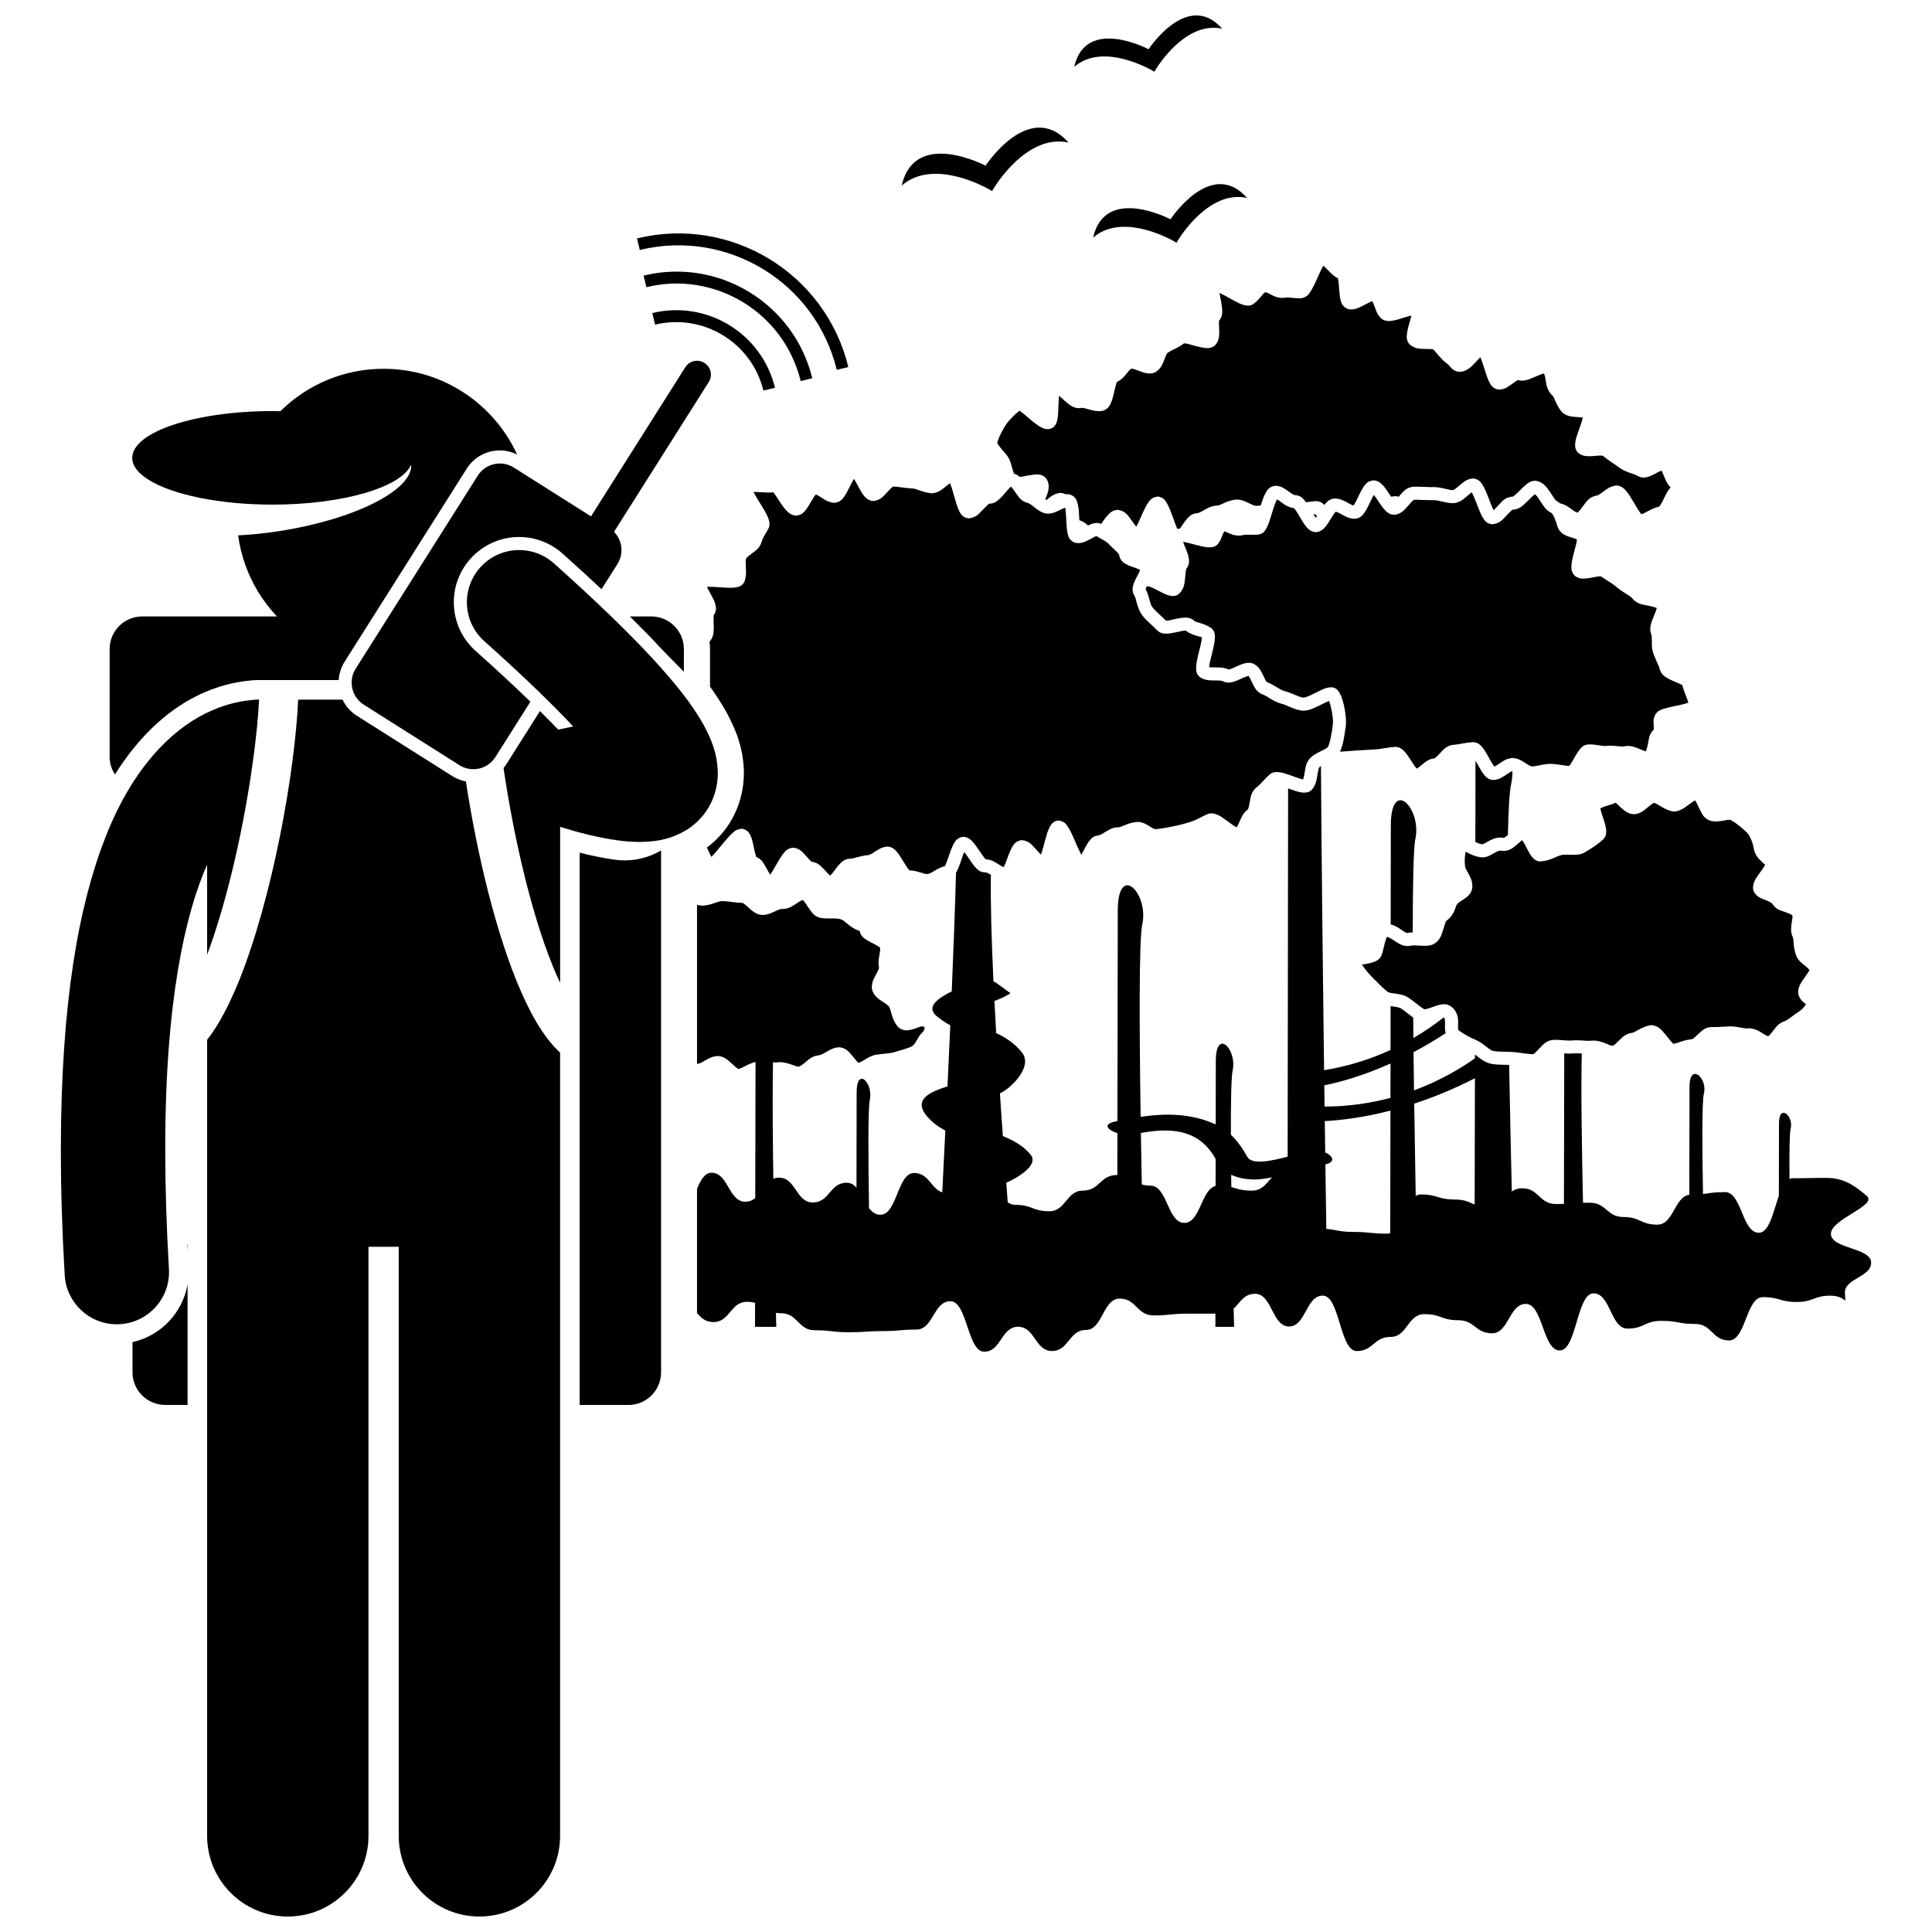
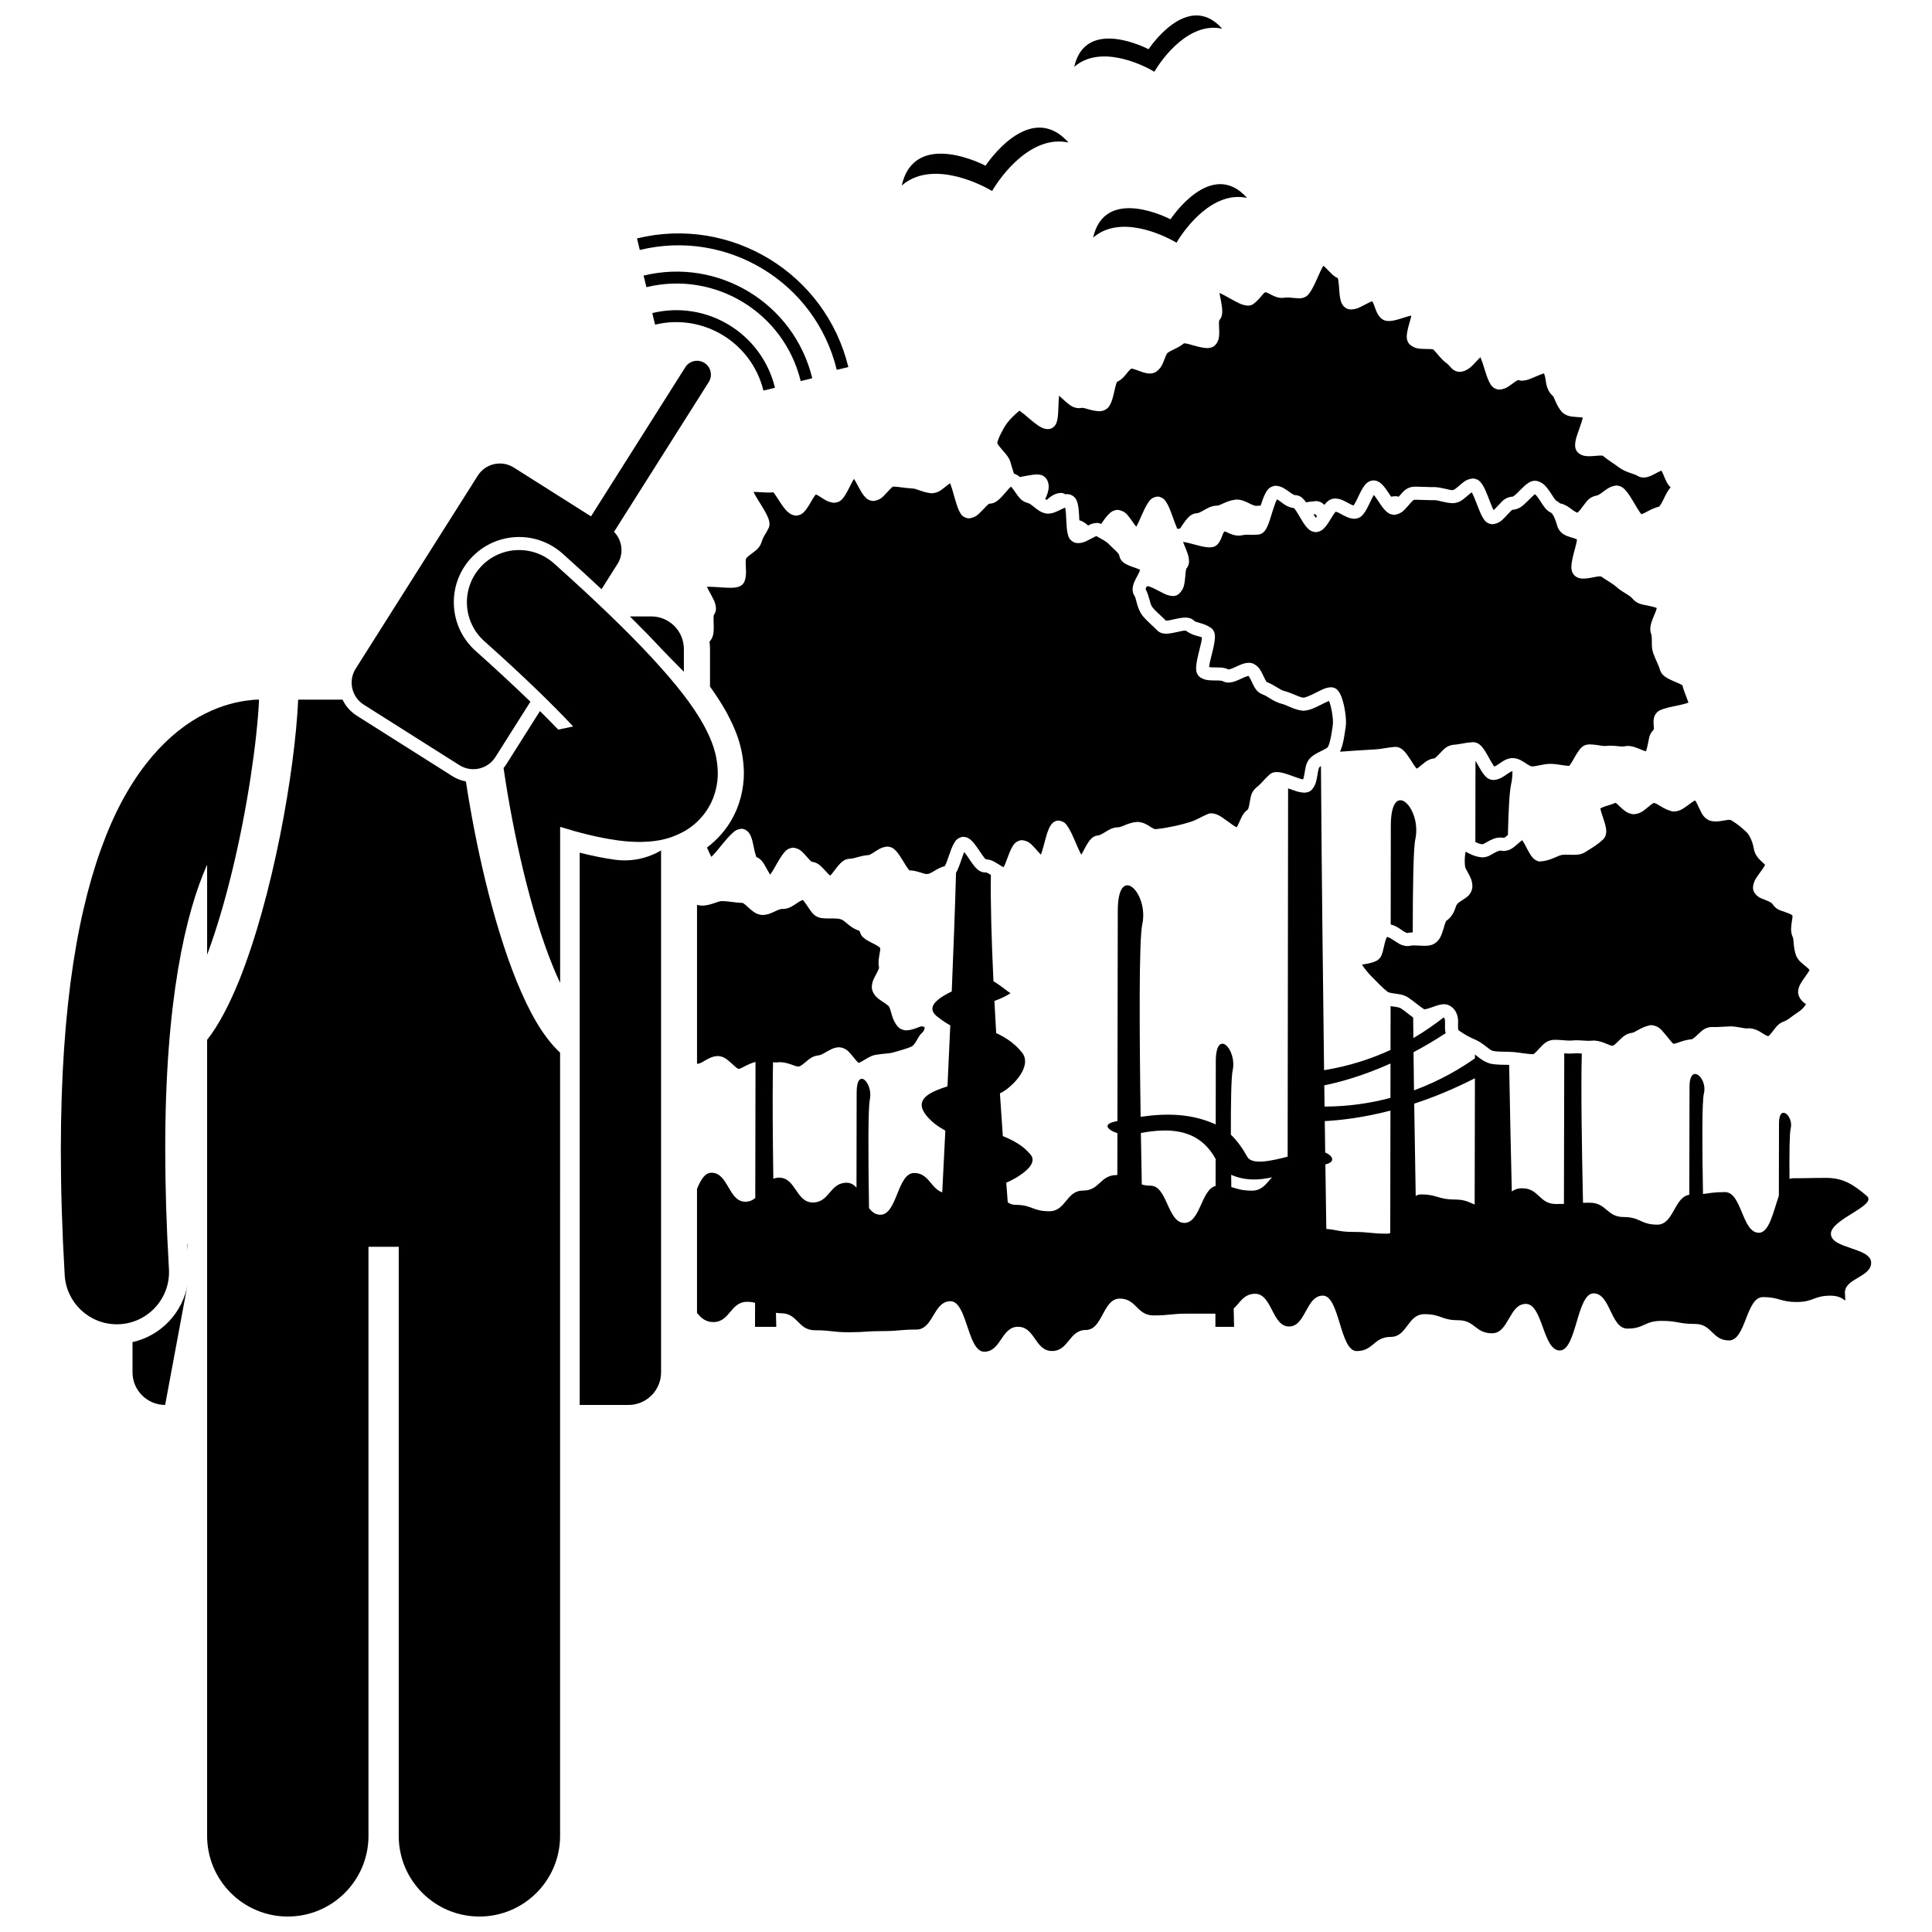
<svg xmlns="http://www.w3.org/2000/svg" width="800px" height="800px" version="1.1" viewBox="144 144 512 512">
  <defs>
    <clipPath id="b">
      <path d="m428 148.09h40v15.906h-40z" />
    </clipPath>
    <clipPath id="a">
      <path d="m198 329h95v322.9h-95z" />
    </clipPath>
  </defs>
  <path d="m492.57 280.27c-0.152 0.012-0.312 0.035-0.469 0.055 0.223 0.352 0.438 0.676 0.605 0.902 0.09-0.117 0.195-0.273 0.301-0.43-0.172-0.227-0.328-0.422-0.438-0.527z" />
  <path d="m410.8 256.25c-0.918 1.188-2.426 4.242-2.512 5.16 0.004 0.012 0.008 0.027 0.016 0.043 0.031 0.074 0.09 0.207 0.195 0.367 0.203 0.32 0.547 0.75 0.938 1.199 0.781 0.953 1.762 1.824 2.285 3.266 0.348 1.113 0.645 2.269 0.98 3.219 0.676 0.211 1.172 0.539 1.57 0.914 1.277-0.203 3.043-0.648 4.496-0.684 0.633 0.031 1.469 0.004 2.328 0.895 0.609 0.695 0.836 1.59 0.824 2.328-0.031 1.281-0.473 2.336-0.93 3.305 0.137 0.098 0.258 0.176 0.367 0.238 0.992-0.84 1.965-1.73 3.691-1.871 0.203-0.004 0.406 0.023 0.586 0.059 0.285 0.078 0.516 0.188 0.727 0.309 0.129-0.016 0.242-0.043 0.379-0.047 0.289 0 0.629 0.039 0.93 0.137 1.57 0.617 1.73 1.766 1.973 2.57 0.195 0.891 0.27 1.855 0.328 2.844 0.02 0.449 0.043 0.906 0.066 1.359 1.02 0.309 1.723 0.867 2.32 1.406 0.629-0.332 1.328-0.645 2.309-0.688 0.359-0.008 0.773 0.098 1.16 0.273 0.512-0.75 1.055-1.551 1.668-2.242 0.617-0.625 1.254-1.406 2.695-1.488 0.125 0 0.195 0.012 0.227 0.012v0.008c2.059 0.363 2.617 1.73 3.438 2.715 0.445 0.664 0.922 1.316 1.266 1.727 0.191-0.332 0.422-0.773 0.648-1.266 0.668-1.41 1.355-3.188 2.156-4.559 0.598-0.828 0.965-1.945 2.852-2.164 0.32-0.008 0.625 0.109 0.738 0.164 1.25 0.406 1.496 1.309 1.941 1.973 0.453 0.871 0.84 1.902 1.227 2.965 0.422 1.215 0.902 2.512 1.309 3.457 0.258-0.047 0.504-0.074 0.727-0.078 0.559-0.809 1.164-1.809 1.918-2.664 0.562-0.59 1.254-1.328 2.586-1.406 0.23 0.027 0.91-0.258 1.773-0.77 0.867-0.473 1.91-1.168 3.422-1.238 0.832 0.121 2.441-1.266 4.941-1.578 0.199-0.039 0.305-0.035 0.363-0.035h0.039c1.422 0.027 2.453 0.609 3.312 1.012 0.855 0.434 1.539 0.688 1.812 0.66h0.035c0.391-0.016 0.785-0.047 1.176-0.07 0.305-0.965 0.633-1.934 1.012-2.766 0.5-0.859 0.809-2.031 2.477-2.41l-0.004-0.02c0.004 0 0.195-0.059 0.445-0.055 1.719 0.066 2.691 0.984 3.566 1.562 0.844 0.656 1.551 0.965 1.59 0.918 0.008-0.004 0.164-0.004 0.324 0.02 1.195 0.148 1.75 0.844 2.238 1.379 0.129 0.156 0.242 0.332 0.363 0.5 0.754-0.117 1.543-0.234 2.383-0.297 0.117-0.023 0.199-0.02 0.25-0.016 0.035 0 0.059 0.004 0.062-0.004 1.074 0.047 1.691 0.535 2.18 1.008 0.047-0.059 0.086-0.121 0.133-0.18 0.535-0.613 1.188-1.387 2.445-1.496 0.039-0.004 0.129-0.016 0.273-0.016 1.504 0.035 2.519 0.707 3.387 1.16 0.625 0.363 1.168 0.605 1.48 0.695 0.176-0.227 0.426-0.648 0.68-1.148 0.559-1.086 1.129-2.484 1.863-3.637 0.5-0.684 1.008-1.602 2.457-1.84v-0.004l0.035-0.008c0.027-0.004 0.062-0.008 0.109-0.012h0.012c0.039-0.004 0.086-0.004 0.137-0.004 1.25 0.047 1.895 0.703 2.422 1.227 0.531 0.562 0.969 1.191 1.398 1.828 0.273 0.426 0.562 0.855 0.832 1.246 0.328-0.043 0.656-0.086 1-0.109 0.066-0.008 0.137-0.012 0.227-0.016 0.301 0.016 0.555 0.074 0.789 0.152 0.02-0.023 0.039-0.043 0.059-0.066 0.887-0.898 1.617-2.309 3.742-2.582 0.293-0.016 0.59-0.023 0.887-0.023 1.398 0.004 2.695 0.117 3.859 0.117 0.195 0 0.395-0.004 0.52-0.004 0.09-0.004 0.184-0.008 0.277-0.008 2.219 0.055 3.941 0.859 5.008 0.805h0.062c0.016-0.016 0.141-0.023 0.43-0.215 0.305-0.195 0.707-0.531 1.145-0.91 0.848-0.66 1.691-1.68 3.352-1.91 0.141-0.035 0.273-0.047 0.379-0.039 0.289 0.023 0.48 0.062 0.609 0.109 1.223 0.324 1.617 1.191 2.051 1.816 0.469 0.809 0.848 1.742 1.23 2.703 0.523 1.406 1.145 2.969 1.543 3.758 0.301-0.25 0.676-0.648 1.074-1.086 0.961-0.875 1.625-2.258 3.82-2.481 0 0.004 0.016 0.004 0.047 0.004h0.102c0.043-0.02 0.113-0.055 0.203-0.113 0.227-0.145 0.559-0.414 0.914-0.754 0.723-0.676 1.523-1.574 2.41-2.309 0.609-0.457 1.227-1 2.414-1.051 0.121 0 0.391 0.008 0.664 0.098 1.797 0.523 2.562 1.855 3.332 2.906 0.664 1.039 1.352 2.07 1.555 2.242 0.406 0.215 0.754 0.469 1.062 0.734 2.074 0.422 3.223 1.891 4.195 2.301 0.211 0.117 0.352 0.172 0.426 0.188 0.059-0.039 0.156-0.117 0.273-0.23 0.285-0.285 0.66-0.777 1.059-1.324 0.887-1.023 1.496-2.555 3.707-2.977 0.246 0.008 0.91-0.352 1.727-0.988 0.797-0.555 1.695-1.367 3.144-1.629 0.23-0.059 0.375-0.047 0.461-0.055 1.512 0.113 2.062 0.934 2.668 1.586 0.574 0.715 1.094 1.551 1.605 2.402 0.844 1.461 1.812 3.07 2.293 3.625 1.129-0.328 2.606-1.523 4.676-2 0.023-0.016 0.07-0.055 0.129-0.121 0.156-0.168 0.391-0.508 0.617-0.934 0.477-0.859 0.938-1.996 1.539-2.988 0.23-0.34 0.461-0.727 0.824-1.07-0.227-0.191-0.414-0.398-0.559-0.594-0.43-0.566-0.684-1.141-0.926-1.691-0.363-0.914-0.754-1.816-0.969-2.148-0.078 0.023-0.18 0.059-0.312 0.113-0.309 0.129-0.703 0.34-1.137 0.574-0.898 0.445-1.836 1.082-3.277 1.133-0.473 0.004-1.039-0.105-1.543-0.406-0.926-0.637-3.019-0.844-4.988-2.277-1.152-0.906-2.762-1.793-4.258-3.098-0.004 0-0.008 0-0.016-0.004-0.09-0.023-0.301-0.043-0.566-0.043-0.758-0.008-1.895 0.176-3.062 0.18-0.867-0.027-1.926-0.035-2.945-0.945-0.676-0.66-0.781-1.449-0.781-2.008 0.035-1.5 0.633-2.914 1.145-4.41 0.41-1.102 0.773-2.254 0.902-2.867-0.02-0.004-0.035-0.008-0.059-0.012-0.328-0.07-0.82-0.109-1.379-0.137-1.102-0.129-2.504 0.008-3.926-1.164-1.871-1.977-2.156-4.371-2.762-4.59-1.906-1.898-1.527-4.164-2.031-5.441-0.043-0.16-0.086-0.285-0.121-0.379-0.418 0.102-1.281 0.414-2.125 0.805-1.152 0.473-2.25 1.074-3.699 1.129-0.301 0-0.645-0.035-1.039-0.18-0.07 0.027-0.176 0.078-0.301 0.148-0.301 0.168-0.699 0.453-1.137 0.773-0.922 0.602-1.793 1.512-3.516 1.613-0.18 0-0.379-0.012-0.621-0.062-1.547-0.508-1.77-1.441-2.215-2.219-0.383-0.836-0.688-1.785-0.996-2.754-0.379-1.309-0.867-2.738-1.203-3.535-0.27 0.242-0.598 0.578-0.949 0.957-0.898 0.906-1.73 2.074-3.363 2.695-0.371 0.117-0.754 0.211-1.203 0.211-1.164 0.027-2.027-0.785-2.344-1.176-0.391-0.434-0.645-0.754-1.168-1.141-1.508-1.125-2.258-2.348-3.461-3.613-0.059-0.016-0.168-0.043-0.309-0.059-0.367-0.051-0.949-0.055-1.594-0.059-1.266-0.09-2.898 0.18-4.445-1.301-0.617-0.699-0.695-1.461-0.699-2.031 0.07-1.926 1.012-4.273 1.227-5.531-0.547 0.117-1.344 0.348-2.137 0.605-1.242 0.379-2.484 0.824-3.82 0.848-0.57-0.008-1.301-0.078-2.008-0.672-1.16-1.066-1.441-2.293-1.797-3.211-0.207-0.641-0.438-1.113-0.605-1.359-0.109 0.031-0.25 0.078-0.422 0.156-0.395 0.168-0.891 0.426-1.418 0.707-1.102 0.539-2.152 1.254-3.711 1.316-0.391 0.004-0.848-0.062-1.301-0.297-1.195-0.691-1.375-1.629-1.586-2.371-0.18-0.785-0.25-1.602-0.309-2.414-0.059-1.309-0.238-2.734-0.367-3.207-1.297-0.59-2.004-1.551-2.777-2.297-0.395-0.445-0.785-0.785-1.074-1.008-0.23 0.375-0.512 0.926-0.797 1.539-0.711 1.512-1.465 3.398-2.301 4.836-0.645 0.879-0.957 1.992-2.883 2.262h-0.082l-0.074-0.008c0 0.004 0 0.004-0.051 0.004-1.535-0.008-2.539-0.219-3.324-0.211-0.273 0-0.539 0.023-0.926 0.082-0.148 0.02-0.332 0.031-0.547 0.031-1.352-0.023-2.301-0.586-3.047-0.953-0.648-0.367-1.148-0.551-1.258-0.566-0.781 0.18-1.266 1.672-3.363 3.211-0.449 0.262-0.93 0.348-1.332 0.348-1.688-0.09-2.906-0.93-4.426-1.719-1.117-0.629-2.285-1.289-3.102-1.66 0.16 1.223 0.695 3.184 0.727 4.863-0.016 0.707-0.051 1.559-0.793 2.418-0.004 0.016-0.012 0.039-0.02 0.074-0.035 0.141-0.062 0.43-0.062 0.785 0 0.633 0.074 1.457 0.078 2.328-0.035 1.004 0 2.223-1.098 3.414-0.723 0.668-1.52 0.75-2.129 0.758-2.262-0.082-5.082-1.34-6.094-1.262h-0.031c-1.676 1.352-3.332 1.73-4.391 2.574-0.051-0.02-0.445 0.652-0.789 1.691-0.398 0.98-0.801 2.371-2.324 3.336-0.527 0.301-1.098 0.398-1.578 0.398-1.215-0.031-2.121-0.453-2.988-0.762-0.832-0.332-1.609-0.559-1.84-0.535v-0.027l-0.012 0.016c-0.219 0.07-0.684 0.559-1.281 1.332-0.562 0.68-1.285 1.621-2.547 2.184-0.008 0.02-0.02 0.043-0.031 0.07-0.121 0.254-0.277 0.754-0.414 1.324-0.297 1.168-0.543 2.629-1.031 3.91-0.352 0.805-0.758 1.855-2.234 2.344-0.363 0.09-0.73 0.129-1.074 0.125-2.035-0.078-3.723-0.957-4.574-0.883-0.094 0-0.176 0.012-0.242 0.027l-0.07 0.012-0.09 0.016c-0.039 0.004-0.184 0.031-0.418 0.031-1.758-0.117-2.59-1.082-3.555-1.852-0.574-0.527-1.148-1.07-1.605-1.461-0.059 0.465-0.105 1.043-0.133 1.652-0.117 1.879-0.008 3.848-0.539 5.469-0.184 0.461-0.457 1.125-1.449 1.582-0.273 0.102-0.598 0.16-0.902 0.156-1.164-0.047-1.84-0.523-2.598-0.996-0.738-0.5-1.469-1.105-2.18-1.711-0.988-0.875-2.113-1.781-2.688-2.184-1.27 0.969-2.785 2.562-3.383 3.41z" />
  <path d="m535.75 273.58-0.012 0.008z" />
  <path d="m539.75 350.71-0.027-0.004c-1.418-0.09-1.977-0.883-2.488-1.465-0.5-0.637-0.91-1.355-1.324-2.086-0.285-0.527-0.586-1.062-0.875-1.547-0.008 0.359-0.023 0.711-0.023 1.094 0 3.672-0.012 11.004-0.027 20.43 0.676 0.332 1.344 0.586 1.875 0.609h0.059v-0.008c0.051-0.016 0.145-0.047 0.266-0.105 0.242-0.113 0.598-0.32 1.012-0.555 0.828-0.461 1.945-1.109 3.453-1.121 0.281-0.004 0.602 0.027 0.902 0.09 0.062-0.023 0.176-0.082 0.32-0.176 0.199-0.133 0.461-0.34 0.738-0.574 0.148-6.652 0.414-11.453 0.84-13.398 0.258-1.184 0.371-2.363 0.367-3.523-0.055-0.043-0.723 0.254-1.547 0.859-0.832 0.543-1.844 1.387-3.519 1.48z" />
  <path d="m512.58 362.85c0 3.422-0.012 13.352-0.031 26.137 1.848 0.453 3.019 1.707 3.934 2.094 0.242 0.137 0.359 0.176 0.402 0.18h0.004c0.516-0.109 1.016-0.152 1.5-0.164 0.012-12.844 0.195-22.461 0.684-24.684 1.801-8.203-6.492-16.633-6.492-3.562z" />
  <path d="m632.92 486.66c-0.133-3.934 7.082-4.18 6.949-8.117-0.133-3.934-10.527-3.578-10.66-7.512-0.133-3.926 12.484-7.574 9.492-10.121-3.418-2.906-6.176-4.754-10.664-4.754-4.484 0-4.484 0.09-8.973 0.09-0.297 0-0.57 0.07-0.828 0.188-0.059-6.59-0.004-12.109 0.305-13.312 0.859-3.352-3.09-6.793-3.09-1.457 0 2.336-0.016 10.633-0.035 19.227-1.477 4.223-2.531 9.801-5.312 9.801-4.481 0-4.481-10.777-8.957-10.777-3.102 0-4.059 0.312-5.836 0.504-0.215-11.973-0.301-24.539 0.234-26.613 1.055-4.125-3.805-8.359-3.805-1.793 0 3.32-0.027 16.449-0.055 28.609-3.977 0.578-4.156 7.922-8.465 7.922-4.481 0-4.481-2.023-8.961-2.023-4.481 0-4.481-3.789-8.957-3.789-0.695 0-1.273 0.008-1.789 0.023-0.301-13.629-0.574-30.539-0.324-39.559-0.504-0.031-0.984-0.066-1.422-0.062-0.254 0-0.488 0.012-0.727 0.035-0.367 0.035-0.723 0.043-1.055 0.043-0.516 0-0.977-0.043-1.441-0.074-0.02 10.164-0.055 26.699-0.086 39.906-0.586 0.02-1.27 0.031-2.113 0.031-4.477 0-4.477-4.172-8.949-4.172-1.172 0-2.035 0.34-2.754 0.84-0.23-9.598-0.488-21.352-0.703-33.543-1.461-0.047-3.199 0.031-4.902-0.309-1.867-0.488-3.199-1.684-4.16-2.445v1.016c-3.59 2.551-9.07 5.871-16.152 8.496-0.047-3.352-0.09-6.734-0.125-10.113 2.731-1.449 5.586-3.125 8.527-5.051-0.176-0.613-0.215-1.207-0.195-1.648 0-0.461 0.02-0.879 0.02-1.242-0.055-0.906-0.055-1.059-0.359-1.285-2.316 1.824-4.992 3.695-8.031 5.477-0.02-1.82-0.035-3.633-0.055-5.43-1.176-0.852-2.211-1.762-3.246-2.438-0.23-0.191-1.055-0.379-2.098-0.5-0.203-0.031-0.422-0.062-0.641-0.098-0.008 3.832-0.012 7.723-0.02 11.621-5.102 2.348-10.973 4.285-17.609 5.363-0.312-24.184-0.641-53.238-0.828-80.605-0.227 0.152-0.402 0.289-0.453 0.379-0.078 0.012-0.348 0.965-0.496 2.102-0.219 1.129-0.344 2.531-1.492 3.809-0.68 0.676-1.453 0.754-1.984 0.758-1.461-0.039-2.785-0.613-4.199-1.102-0.027-0.012-0.055-0.02-0.082-0.031-0.039 35.586-0.09 72.336-0.121 97.602-4.543 1.188-9.492 2.231-10.711 0.016-1.121-2.039-2.566-4.148-4.336-5.844-0.02-8.59 0.098-15.312 0.469-16.996 1.238-5.644-4.461-11.441-4.461-2.449 0 2.449-0.008 8.801-0.023 16.73-6.461-2.941-13.145-2.996-19.895-2.016-0.344-23.223-0.453-46.992 0.43-51.012 1.805-8.211-6.492-16.637-6.492-3.562 0 6.5-0.043 31.844-0.09 55.691-0.188 0.039-0.375 0.078-0.562 0.117-3.617 0.773-1.863 2.312 0.559 3.109-0.008 3.789-0.016 7.512-0.023 11.094-0.051 0-0.094-0.008-0.148-0.008-4.477 0-4.477 4.121-8.953 4.121-4.477 0-4.477 5.473-8.949 5.473-4.269 0-4.473-1.543-8.375-1.684-0.184-0.008-0.371-0.016-0.574-0.016-0.812 0-1.473-0.254-2.043-0.664-0.129-1.672-0.258-3.406-0.395-5.199 0.574-0.227 1.52-0.68 2.535-1.277 2.609-1.531 5.652-4.008 3.957-6.106-1.289-1.594-2.852-2.738-4.582-3.668-0.898-0.484-1.844-0.91-2.816-1.312-0.258-3.676-0.523-7.469-0.773-11.316 0.785-0.348 1.762-1.004 2.723-1.844 2.711-2.371 5.297-6.231 3.16-8.945-1.113-1.41-2.406-2.551-3.84-3.504-0.953-0.633-1.973-1.188-3.035-1.684-0.168-2.863-0.32-5.703-0.465-8.504 1.012-0.383 2.004-0.789 2.949-1.285 0.469-0.246 0.926-0.512 1.363-0.812-0.09 0.059-0.652-0.367-1.441-0.965-0.871-0.66-2.019-1.523-3.129-2.176-0.512-10.977-0.801-20.934-0.68-28.184-0.613-0.391-1.129-0.621-1.285-0.66l-0.031 0.004-0.102 0.008c-0.031 0-0.09 0.004-0.188 0.004-1.324-0.074-1.902-0.762-2.445-1.297-0.535-0.578-0.996-1.238-1.453-1.91-0.527-0.809-1.117-1.656-1.551-2.215-0.102 0.234-0.211 0.508-0.32 0.801-0.469 1.254-0.922 2.836-1.543 4.129-0.105 0.18-0.207 0.379-0.32 0.578-0.254 9.27-0.66 20.18-1.133 31.457-1.148 0.555-2.234 1.152-3.106 1.781-1.965 1.422-2.859 3.008-1.004 4.664 0.25 0.223 0.535 0.406 0.801 0.613 0.906 0.711 1.883 1.359 2.922 1.926-0.242 5.43-0.488 10.863-0.742 16.168-1.043 0.332-2.055 0.684-2.969 1.074-3.777 1.613-5.856 3.891-1.164 8.195 0.246 0.227 0.512 0.445 0.785 0.66 0.836 0.656 1.789 1.258 2.781 1.809-0.285 5.84-0.566 11.359-0.824 16.348-1.148-0.391-1.934-1.215-2.676-2.09-1.227-1.449-2.34-3.035-4.769-3.035-4.473 0-4.473 11.062-8.949 11.062-1.316 0-2.242-0.742-3.012-1.777-0.199-12.875-0.281-26.457 0.211-28.691 0.969-4.414-3.488-8.941-3.488-1.918 0 3.062-0.02 13.922-0.039 25.195-0.695-0.773-1.523-1.293-2.625-1.293-4.477 0-4.477 5.234-8.949 5.234-4.473 0-4.473-6.582-8.945-6.582-0.578 0-1.078 0.109-1.523 0.297-0.141-10.078-0.223-20.117-0.137-27.41 0.016-1.234 0.035-2.391 0.059-3.457 0.262 0.023 0.516 0.035 0.746 0.035 0.191 0 0.371-0.008 0.535-0.023 0.258-0.043 0.469-0.047 0.633-0.047 2.375 0.109 4.098 1.27 4.84 1.148 0.059 0 0.105-0.004 0.117-0.004 0.148 0.035 0.855-0.379 1.672-1.105 0.844-0.656 1.762-1.664 3.5-1.84 0.348 0.008 1.129-0.348 2.023-0.883 0.914-0.496 1.91-1.211 3.457-1.262 0.16 0.004 0.184 0.012 0.168 0.008 1.969 0.27 2.582 1.488 3.406 2.352 0.613 0.797 1.281 1.555 1.555 1.77 0.324-0.078 0.871-0.348 1.512-0.75 0.789-0.461 1.684-1.105 2.973-1.367 1.922-0.344 3.699-0.316 4.824-0.668 1.734-0.504 3.457-0.969 4.637-1.48 0.402-0.164 0.836-0.625 1.273-1.344 0.473-0.711 0.75-1.547 1.66-2.398 0.375-0.301 0.664-0.969 0.641-1.262-0.008-0.176-0.031-0.184-0.039-0.199-0.016-0.008-0.105-0.125-0.582-0.184l-0.094-0.016c-0.004 0-0.012 0-0.016-0.004-0.547-0.039-2.027 0.934-4.019 1.066-0.695 0.02-1.629-0.246-2.266-0.906-1.75-1.922-1.727-4.195-2.426-5.41 0.027-0.043-0.656-0.648-1.625-1.238-0.918-0.652-2.188-1.332-2.773-2.988-0.117-0.348-0.156-0.703-0.152-0.996 0.047-1.48 0.703-2.445 1.16-3.367 0.449-0.781 0.738-1.523 0.758-1.699v-0.012c-0.102-0.438-0.137-0.867-0.137-1.27 0.027-1.633 0.469-2.945 0.438-3.691 0-0.105-0.004-0.199-0.012-0.27-0.02-0.023-0.051-0.059-0.094-0.105-0.152-0.148-0.469-0.367-0.859-0.59-0.789-0.461-1.844-0.91-2.777-1.508-0.582-0.422-1.355-0.859-1.664-2.141-0.008-0.047-0.016-0.094-0.027-0.137-0.277-0.113-0.688-0.273-1.215-0.508-2.098-1.098-2.902-2.504-4.062-2.672-0.477-0.117-1.09-0.152-1.832-0.152-0.277 0-0.59 0.008-0.922 0.008-0.699 0-1.488-0.012-2.34-0.141-1.945-0.469-2.477-1.781-3.219-2.746-0.602-0.949-1.258-1.844-1.504-2.027-0.203 0.062-0.855 0.363-1.598 0.902-0.922 0.57-1.934 1.434-3.621 1.496h-0.195l-0.098-0.008-0.027-0.004h-0.012c-0.277-0.012-0.953 0.227-1.781 0.633-0.859 0.383-1.875 0.938-3.269 0.961-0.039 0-0.105 0-0.207-0.004-1.41-0.105-2.277-0.852-3.004-1.445-0.719-0.625-1.336-1.246-1.773-1.535-0.285-0.207-0.344-0.207-0.348-0.199-2.055-0.07-3.852-0.484-5.273-0.488l-0.141-0.004-0.035-0.004c-1.164 0.008-2.785 1.09-5.098 1.215h-0.312l-0.043-0.016c-0.422-0.027-0.812-0.105-1.18-0.203v42.117h0.105 0.035 0.18c0.258-0.023 0.863-0.285 1.629-0.754 0.824-0.457 1.82-1.133 3.246-1.273 0.09-0.016 0.191-0.027 0.316-0.027 1.785 0.105 2.641 1.121 3.519 1.84 0.82 0.781 1.637 1.488 1.902 1.562v0.016c0.863 0.012 2.34-1.301 4.57-1.84-0.004 1.137-0.004 2.348-0.008 3.609-0.016 9.07-0.035 21.102-0.059 32.445-0.695 0.59-1.527 0.984-2.633 0.984-4.477 0-4.477-7.676-8.949-7.676-1.832 0-2.914 1.973-3.856 4.293v32.879c1.066 1.23 2.188 2.398 4.309 2.398 4.492 0 4.492-5.367 8.98-5.367 0.836 0 1.516 0.105 2.098 0.277-0.008 3.965-0.016 6.363-0.016 6.363h5.637s-0.035-1.363-0.09-3.723c0.402 0.066 0.84 0.109 1.344 0.109 4.488 0 4.488 4.512 8.977 4.512 4.488 0 4.488 0.527 8.977 0.527s4.488-0.305 8.977-0.305c4.488 0 4.488-0.406 8.977-0.406 0.973 0 1.73-0.367 2.371-0.922 2.32-2 3.09-6.59 6.606-6.59 3 0 4 5.977 5.668 9.941 0.828 1.965 1.816 3.441 3.305 3.441 2.305 0 3.426-1.746 4.578-3.441 1.094-1.609 2.215-3.172 4.398-3.172 0.906 0 1.629 0.273 2.246 0.691 2.418 1.656 3.152 5.734 6.731 5.734 4.484 0 4.484-5.57 8.973-5.57s4.488-8.32 8.973-8.32 4.488 4.457 8.973 4.457c4.484 0 4.484-0.465 8.969-0.465 3.898 0 4.41-0.004 7.426-0.004-0.004 2.203-0.008 3.504-0.008 3.504h4.957s-0.047-1.828-0.117-4.84c1.684-1.559 2.676-3.926 5.691-3.926 4.484 0 4.484 8.668 8.973 8.668 4.484 0 4.484-8.18 8.965-8.18 4.484 0 4.484 14.691 8.969 14.691 4.488 0 4.488-3.746 8.973-3.746 4.484 0 4.484-6.035 8.973-6.035 4.484 0 4.484 1.609 8.969 1.609s4.484 3.461 8.965 3.461c4.484 0 4.484-7.789 8.965-7.789 4.484 0 4.484 12.344 8.973 12.344 4.488 0 4.488-15.137 8.973-15.137 4.488 0 4.488 9.34 8.973 9.34s4.484-2.047 8.973-2.047c4.488 0 4.488 0.816 8.973 0.816 4.488 0 4.488 4.367 8.973 4.367s4.484-11.48 8.973-11.48c4.484 0 4.484 1.293 8.973 1.293s4.488-1.676 8.973-1.676c4.473 0.035 3.938 3.223 3.801-0.711zm-120.42-60.82c-0.004 3.059-0.008 6.102-0.016 9.109-5.199 1.387-11.047 2.293-17.461 2.305-0.023-1.84-0.047-3.715-0.074-5.629 3.945-0.793 10.098-2.441 17.551-5.785zm-54.637 42.242c-4.481 0-4.481-9.863-8.957-9.863-0.949 0-1.688-0.129-2.32-0.328-0.082-4.363-0.168-8.969-0.242-13.648 7.231-1.293 14.531-1.238 19.105 5.715 0.254 0.391 0.484 0.785 0.707 1.18-0.004 2.344-0.008 4.742-0.016 7.152-3.809 0.93-4.035 9.793-8.277 9.793zm17.906-8.547c-2.871 0-3.906-0.555-5.457-0.953-0.016-1.086-0.027-2.172-0.039-3.246 3.731 1.621 7.305 1.445 10.844 0.664-1.492 1.512-2.539 3.535-5.348 3.535zm26.863 10.938c-3.773 0-4.375-0.602-7.144-0.789-0.07-4.68-0.156-10.465-0.25-17.105 2.832-0.648 1.953-2.301-0.043-3.16-0.035-2.656-0.074-5.434-0.117-8.316 4.293-0.227 10.262-0.93 17.402-2.777-0.02 12.527-0.039 24.113-0.051 32.465-0.262 0.09-0.539 0.141-0.84 0.141-4.481 0.008-4.481-0.457-8.957-0.457zm26.871-8.59c-4.481 0-4.481-1.344-8.957-1.344-0.512 0-0.961 0.152-1.371 0.391-0.129-7.246-0.27-15.668-0.395-24.449 4.981-1.633 10.387-3.824 16.09-6.734-0.027 12.496-0.051 24.227-0.07 33.465-1.465-0.574-2.519-1.328-5.297-1.328z" />
  <path d="m561.53 296.74c-1.008-0.785-1.098-1.82-1.105-2.531 0.07-2.477 1.473-5.984 1.48-7.266-0.301-0.148-0.93-0.379-1.703-0.582-1.016-0.328-2.68-0.801-3.406-2.676-0.539-1.777-1.164-3.688-1.969-3.918-1.23-0.676-1.648-1.551-2.25-2.394-0.543-0.852-1.09-1.707-1.531-2.164-0.105-0.113-0.188-0.191-0.258-0.246-0.062 0.047-0.141 0.105-0.223 0.172-0.375 0.305-0.871 0.805-1.402 1.336-1.152 1.012-2.059 2.43-4.269 2.625h-0.086c-0.055 0.039-0.137 0.098-0.234 0.18-0.297 0.246-0.703 0.688-1.148 1.172-0.949 0.902-1.789 2.309-3.957 2.481h-0.109c-1.738-0.258-2.047-1.273-2.539-1.988-0.438-0.805-0.812-1.73-1.18-2.684-0.535-1.457-1.203-3.07-1.605-3.793-0.293 0.191-0.691 0.527-1.129 0.91-0.914 0.723-1.879 1.844-3.769 1.977l-0.039 0.004-0.074-0.004h-0.02c-2.172-0.059-3.856-0.859-5.008-0.805-0.031 0-0.059 0-0.168 0.004-0.207 0.004-0.414 0.004-0.629 0.004-1.375 0-2.668-0.117-3.859-0.113-0.211 0-0.43 0.008-0.648 0.016-0.051 0.031-0.152 0.102-0.277 0.211-0.285 0.246-0.664 0.68-1.074 1.164-0.887 0.902-1.641 2.316-3.769 2.59l-0.211 0.012-0.18-0.031c-1.086-0.129-1.672-0.73-2.16-1.215-0.527-0.562-0.965-1.191-1.387-1.824-0.539-0.84-1.141-1.707-1.551-2.211-0.137 0.227-0.297 0.508-0.453 0.824-0.559 1.086-1.133 2.484-1.867 3.637-0.516 0.707-1.043 1.664-2.613 1.859l-0.109 0.004-0.105-0.008v0.004c-1.5-0.035-2.523-0.711-3.394-1.164-0.68-0.391-1.262-0.645-1.555-0.715-0.004 0.004-0.012 0.012-0.016 0.016-0.164 0.156-0.43 0.5-0.699 0.926-0.574 0.859-1.168 2.004-1.949 2.973-0.531 0.605-1.18 1.387-2.535 1.504l-0.316 0.012-0.164-0.055c-1.102-0.176-1.648-0.836-2.125-1.355-0.52-0.621-0.949-1.324-1.371-2.031-0.711-1.25-1.543-2.59-1.887-2.93l-0.016-0.004c-0.012 0-0.027-0.004-0.035-0.008-2.312-0.281-3.477-1.891-4.418-2.273-0.02-0.012-0.035-0.02-0.051-0.031-0.016 0.023-0.027 0.047-0.039 0.074-0.273 0.531-0.605 1.426-0.914 2.402-0.676 2.008-1.152 4.164-2.113 5.656-0.309 0.406-0.734 1.039-1.848 1.195-0.551 0.047-1.051 0.066-1.5 0.059-0.605 0-1.102-0.016-1.516-0.016-0.469 0-0.816 0.027-1.27 0.137-0.305 0.066-0.629 0.105-0.965 0.105-1.773-0.043-2.938-0.902-3.559-1.082-0.055-0.02-0.094-0.035-0.129-0.047-0.242 0.18-0.32 0.332-0.531 0.832-0.23 0.555-0.465 1.535-1.312 2.559-0.797 0.824-1.602 0.828-2.191 0.848-1.359-0.023-2.785-0.453-4.262-0.832-1-0.273-2.019-0.52-2.734-0.637 0.137 0.402 0.328 0.898 0.543 1.391 0.445 1.141 0.996 2.293 1.035 3.711 0.008 0.594-0.145 1.379-0.723 2.019 0 0.004-0.004 0.008-0.004 0.016-0.031 0.078-0.074 0.246-0.109 0.465-0.074 0.445-0.121 1.094-0.18 1.797-0.199 1.371-0.086 3.113-1.879 4.574-0.453 0.289-0.973 0.395-1.402 0.391-1.637-0.094-2.719-0.879-4.019-1.504-1.055-0.594-2.211-1.059-2.535-1.113-0.148 0.066-0.281 0.098-0.426 0.152-0.117 0.277-0.203 0.508-0.23 0.621 1.082 2.082 1.152 4.137 1.828 4.832 0.82 1.07 2.227 2.172 3.559 3.531h0.066c0.895 0.051 3.082-0.762 5.051-0.812 0.676 0.004 1.523 0.102 2.293 0.766 0.473 0.645 2.371 0.512 4.582 1.992 0.992 0.848 0.965 1.75 1 2.406-0.062 2.473-1.457 6.336-1.547 7.957 0.352 0.059 0.891 0.105 1.527 0.086 1.035 0.031 2.285-0.094 3.652 0.566 0.238-0.027 1.07-0.32 1.918-0.738 0.996-0.43 1.996-1.008 3.41-1.051 0.398-0.004 0.863 0.074 1.281 0.273 1.516 0.762 1.98 2.004 2.469 2.938 0.43 0.965 0.875 1.797 1.031 1.891 2.156 0.836 3.621 2.199 4.664 2.379 2.164 0.574 3.922 1.684 4.996 1.75 0.012 0 0.031 0.004 0.047 0.004 0.27 0.059 1.719-0.496 3.035-1.191 1.434-0.656 2.57-1.461 4.227-1.555 0.469-0.02 1.258 0.152 1.777 0.734 0.953 1.117 1.281 2.422 1.676 3.977 0.348 1.539 0.566 3.184 0.566 4.547 0 0.453-0.023 0.867-0.086 1.281-0.242 1.344-0.477 4.273-1.5 6.535 1.414-0.094 2.84-0.215 4.301-0.305 1.719-0.105 3.434-0.211 5.137-0.312 1.453-0.082 3.094-0.5 4.961-0.645 0.129-0.027 0.207-0.023 0.25-0.02 0.031 0.004 0.047 0.004 0.055 0 1.289 0.059 1.914 0.746 2.441 1.285 0.523 0.582 0.957 1.234 1.383 1.891 0.648 1.055 1.402 2.168 1.781 2.594 0.27-0.145 0.734-0.453 1.258-0.922 0.836-0.637 1.75-1.637 3.481-1.812l-0.004-0.008c0.051-0.027 0.16-0.09 0.297-0.199 0.273-0.223 0.645-0.609 1.051-1.043 0.855-0.812 1.637-2.102 3.648-2.344 1.395-0.051 3.019-0.539 4.91-0.668 0.121-0.023 0.207-0.023 0.262-0.02 0.035 0 0.059 0.004 0.07-0.004 1.398 0.082 1.992 0.863 2.504 1.449 0.512 0.641 0.938 1.363 1.348 2.098 0.633 1.176 1.375 2.445 1.758 2.934 0.301-0.129 0.777-0.398 1.32-0.797 0.785-0.504 1.695-1.277 3.148-1.438 0.148-0.035 0.238-0.031 0.289-0.027 0.035 0 0.059 0.004 0.07-0.004 1.625 0.043 2.66 0.859 3.516 1.387 0.84 0.586 1.523 0.871 1.562 0.82 1.27 0.035 2.836-0.629 4.926-0.672 0.129 0 0.195 0.004 0.18 0.004 1.91 0.059 3.606 0.512 4.809 0.543l0.004-0.004c0.156-0.156 0.422-0.512 0.691-0.957 0.559-0.898 1.148-2.094 1.871-3.09 0.508-0.617 1.02-1.449 2.398-1.621 0.195-0.023 0.379-0.027 0.527-0.027 1.758 0.023 3.137 0.445 4.027 0.422 0.145 0 0.273-0.008 0.336-0.016 0.379-0.055 0.738-0.07 1.07-0.07 1.328 0.008 2.43 0.227 3.184 0.215 0.266 0 0.484-0.023 0.586-0.039 0.324-0.086 0.621-0.109 0.891-0.109 1.309 0.023 2.32 0.504 3.215 0.859 0.637 0.285 1.246 0.496 1.539 0.57 0.02-0.035 0.039-0.078 0.059-0.129 0.137-0.316 0.281-0.875 0.402-1.5 0.367-1.281 0.176-2.664 1.602-4.121 0.066-0.098 0.027 0.09 0.062-0.309 0.008-0.324-0.09-0.906-0.098-1.668-0.004-0.52 0.062-1.152 0.344-1.797 0.758-1.367 1.605-1.422 2.422-1.77 0.844-0.27 1.797-0.473 2.762-0.676 1.434-0.262 3.016-0.664 3.719-0.922-0.266-0.984-1.176-2.875-1.594-4.617-0.164-0.113-0.508-0.301-0.934-0.488-0.891-0.41-2.078-0.824-3.137-1.445-0.68-0.434-1.488-0.941-1.871-2.141-0.324-1.223-1.164-2.648-1.812-4.508-0.348-1.047-0.34-2.004-0.344-2.824 0-0.137 0.004-0.23 0.004-0.285 0.008-0.855-0.035-1.523-0.191-1.918-0.168-0.426-0.227-0.859-0.227-1.262 0.031-1.418 0.582-2.543 1.004-3.606 0.367-0.82 0.648-1.625 0.723-1.977-0.07-0.035-0.168-0.082-0.289-0.129-0.391-0.152-1.004-0.301-1.684-0.434-1.363-0.371-2.902-0.262-4.344-1.797-0.734-1.027-2.465-1.617-4.195-3.086-1.18-1.082-2.66-1.805-4.25-2.934v0.008c-0.043-0.012-0.152-0.031-0.312-0.031-0.875-0.031-2.566 0.555-4.285 0.59-0.641 0.027-1.41-0.055-2.168-0.59z" />
  <path d="m534.36 274.27c0.047 0 0.102-0.004 0.156-0.012-0.047 0.004-0.102 0.008-0.152 0.008z" />
  <path d="m336.58 332.86c2.172 4.102 4.434 8.926 4.559 15.867 0.023 4.426-1.133 8.832-3.25 12.5-1.59 2.824-3.871 5.379-6.551 7.387 0.145 0.301 0.281 0.598 0.422 0.879 0.262 0.613 0.543 1.191 0.766 1.586 0.371-0.359 0.844-0.887 1.352-1.48 1.133-1.336 2.414-2.996 3.594-4.215 0.879-0.766 1.344-1.574 3.004-1.75 0.23 0 0.484 0.039 0.691 0.109 1.266 0.492 1.594 1.395 1.895 2.078 0.277 0.727 0.449 1.492 0.609 2.254 0.234 1.273 0.594 2.648 0.77 3.035 1.629 0.688 2.008 1.941 2.66 2.941 0.344 0.664 0.723 1.32 1.012 1.754 0.215-0.301 0.469-0.691 0.723-1.121 0.77-1.281 1.602-2.891 2.488-4.133 0.664-0.758 1.074-1.719 2.828-1.902 0.102 0 0.172 0.008 0.211 0.012h0.004 0.004c1.758 0.27 2.477 1.375 3.215 2.137 0.684 0.82 1.367 1.531 1.539 1.57v0.004c1.805 0.23 2.535 1.336 3.344 2.117 0.602 0.684 1.215 1.32 1.531 1.559 0.16-0.141 0.383-0.391 0.625-0.691 0.578-0.715 1.223-1.699 2.043-2.535 0.555-0.531 1.254-1.172 2.469-1.238 1.133 0.027 2.781-0.82 5.004-0.977 0.156 0.027 0.785-0.266 1.586-0.824 0.77-0.48 1.688-1.191 3.062-1.383 0.184-0.043 0.312-0.035 0.402-0.043 1.375 0.086 1.938 0.82 2.473 1.383 0.516 0.609 0.953 1.301 1.391 2.004 0.715 1.211 1.551 2.512 1.93 2.906h0.059c2.199 0.094 3.836 1.062 4.656 0.973 0.09 0 0.148-0.004 0.152-0.004 0.293-0.008 0.949-0.32 1.754-0.816 0.73-0.426 1.586-0.996 2.754-1.238 0.004-0.004 0.008-0.012 0.012-0.02 0.164-0.258 0.398-0.785 0.621-1.402 0.469-1.254 0.926-2.836 1.543-4.129 0.41-0.699 0.715-1.625 1.973-2.074 0.406-0.172 0.645-0.172 0.75-0.168h0.051c1.312 0.074 1.898 0.758 2.445 1.293 0.535 0.582 0.996 1.246 1.457 1.91 0.758 1.164 1.637 2.402 2.012 2.758h0.031c1.594 0.055 2.559 0.844 3.434 1.352 0.523 0.363 0.992 0.609 1.277 0.73 0.152-0.262 0.348-0.68 0.535-1.16 0.473-1.16 0.934-2.641 1.559-3.867 0.434-0.707 0.805-1.66 2.207-2.043v-0.012c0.207-0.055 0.367-0.074 0.566-0.074 2.035 0.188 2.719 1.426 3.648 2.324 0.48 0.57 0.988 1.133 1.371 1.512 0.215-0.551 0.445-1.332 0.672-2.164 0.582-2.016 0.969-4.152 1.969-5.688 0.277-0.383 0.703-0.922 1.535-1.121 0.273-0.094 0.371-0.047 0.512-0.07 1.918 0.262 2.148 1.324 2.762 2.133 0.527 0.902 1.012 1.988 1.496 3.102 0.566 1.383 1.266 2.91 1.75 3.836 0.066-0.105 0.133-0.219 0.199-0.34 0.527-0.918 1.07-2.125 1.793-3.148 0.492-0.633 1.066-1.492 2.508-1.645 0.215 0.023 0.922-0.297 1.766-0.844 0.863-0.5 1.855-1.25 3.402-1.309 0.879 0.125 2.703-1.273 5.207-1.422 0.133 0 0.223 0.012 0.211 0.012 1.469 0.09 2.438 0.805 3.172 1.246 0.746 0.488 1.246 0.688 1.398 0.664 0.035 0 0.051-0.004 0.043-0.004 1.633-0.137 3.004-0.398 4.715-0.754 1.652-0.336 3.039-0.703 4.664-1.219 1.375-0.422 2.625-1.25 4.32-1.977 0.414-0.207 0.809-0.25 1.102-0.25 1.898 0.148 2.902 1.199 4.227 2.074 0.922 0.711 1.938 1.391 2.438 1.652 0.035-0.047 0.07-0.102 0.109-0.168 0.184-0.297 0.398-0.754 0.625-1.273 0.492-1.004 0.859-2.305 2.25-3.297l0.004-0.004c0.027-0.035 0.078-0.141 0.133-0.297 0.113-0.328 0.219-0.867 0.324-1.465 0.285-1.184 0.211-2.703 1.766-4.051 1.156-0.836 2.031-2.113 3.481-3.41 0.68-0.609 1.414-0.691 1.961-0.695 1.48 0.035 2.848 0.609 4.266 1.102 1.051 0.402 2.144 0.75 2.699 0.859 0.133-0.348 0.289-0.938 0.387-1.633 0.211-1.086 0.242-2.348 1.164-3.648 0.887-1.105 1.984-1.602 2.934-2.098 0.953-0.453 1.801-0.902 2.016-1.133 0.059-0.051 0.055-0.051 0.055-0.055 0.684-1.199 1.094-4.316 1.316-5.84 0.027-0.168 0.043-0.438 0.043-0.754 0.016-1.48-0.438-4.113-0.973-5.465-0.023-0.066-0.047-0.125-0.07-0.184-0.102 0.035-0.211 0.082-0.328 0.133-0.52 0.223-1.172 0.559-1.863 0.906-1.434 0.68-2.852 1.496-4.586 1.555-0.125 0-0.254-0.008-0.41-0.023-2.316-0.32-4.086-1.551-5.449-1.832-2.32-0.633-3.789-2.117-5.027-2.484-1.406-0.551-1.941-1.621-2.391-2.445-0.434-0.859-0.77-1.688-1.07-2.141-0.109-0.176-0.18-0.266-0.227-0.312-0.273 0.051-1.066 0.332-1.871 0.73-0.996 0.43-2.012 1.008-3.422 1.051-0.449 0-0.98-0.082-1.492-0.367-0.129-0.121-1.012-0.227-2.109-0.195-1.09-0.031-2.43 0.078-3.848-0.785-1.109-0.82-1.113-1.828-1.137-2.508 0.059-2.559 1.547-6.609 1.551-8.109-0.832-0.395-2.496-0.465-4.273-1.793-0.031-0.004-0.082-0.008-0.145-0.008-0.926-0.051-3.098 0.762-5.051 0.812-0.68-0.008-1.594-0.09-2.391-0.891-1.102-1.18-2.684-2.356-3.957-3.973-1.543-2.156-1.523-4.512-2.137-5.312-0.316-0.5-0.434-1.086-0.43-1.562 0.059-1.508 0.738-2.516 1.227-3.512 0.395-0.684 0.68-1.34 0.781-1.648-0.172-0.109-0.496-0.266-0.891-0.41-0.816-0.316-1.871-0.586-2.879-1.137-0.645-0.359-1.504-0.988-1.75-2.203 0.012-0.598-1.121-1.418-2.699-3.012-0.664-0.758-1.75-1.277-3.371-2.211-0.078 0.027-0.18 0.062-0.301 0.117-0.301 0.133-0.703 0.348-1.145 0.59-0.906 0.461-1.879 1.113-3.348 1.16-0.359 0-0.773-0.055-1.18-0.223-1.512-0.805-1.48-1.824-1.719-2.633-0.16-0.871-0.211-1.828-0.266-2.805-0.039-1.402-0.168-2.965-0.309-3.754-0.316 0.117-0.77 0.312-1.246 0.562-0.898 0.414-1.891 1-3.293 1.039-0.254 0-0.512-0.027-0.789-0.09-1.391-0.348-2.242-1.156-2.996-1.734-0.738-0.609-1.348-0.98-1.621-1.008-1.809-0.461-2.391-1.68-3.102-2.578-0.5-0.75-1.02-1.449-1.316-1.758-0.199 0.168-0.473 0.441-0.766 0.77-0.691 0.758-1.461 1.762-2.356 2.582-0.609 0.516-1.277 1.125-2.523 1.176h-0.129c-0.062 0.035-0.164 0.105-0.281 0.199-0.316 0.258-0.742 0.703-1.195 1.191-1 0.906-1.75 2.289-3.93 2.496-0.09 0-0.152-0.004-0.258-0.012-1.797-0.391-1.996-1.473-2.445-2.25-0.383-0.875-0.684-1.879-0.98-2.918-0.418-1.551-0.938-3.281-1.289-4.129-0.293 0.188-0.68 0.492-1.094 0.832-0.922 0.672-1.848 1.723-3.695 1.828h-0.18c-2.356-0.219-4.043-1.312-5.082-1.273-1.895-0.09-3.594-0.465-5.047-0.508-0.055 0.031-0.152 0.094-0.273 0.195-0.293 0.242-0.695 0.672-1.129 1.145-0.941 0.887-1.668 2.285-3.852 2.488h-0.043c-1.359-0.09-1.969-0.867-2.469-1.449-0.496-0.633-0.891-1.34-1.281-2.055-0.445-0.867-0.949-1.781-1.32-2.367-0.137 0.215-0.285 0.477-0.438 0.762-0.613 1.117-1.246 2.566-2 3.727-0.547 0.695-1.004 1.684-2.688 1.844l-0.469 0.004-0.09-0.051c-1.344-0.18-2.258-0.883-3.027-1.359-0.605-0.426-1.117-0.691-1.375-0.797-0.168 0.168-0.434 0.516-0.699 0.945-0.574 0.898-1.172 2.086-1.914 3.078-0.516 0.609-1.062 1.449-2.523 1.582l-0.387 0.012-0.137-0.059c-1.012-0.164-1.629-0.746-2.148-1.262-0.59-0.617-1.086-1.324-1.555-2.031-0.723-1.133-1.516-2.356-1.918-2.836-0.445 0.059-0.887 0.074-1.32 0.074-1.312 0-2.688-0.16-3.684-0.156-0.09 0-0.172 0-0.25 0.004 0.215 0.445 0.527 1.004 0.887 1.598 0.773 1.297 1.742 2.773 2.445 4.102 0.453 0.918 0.867 1.664 0.906 2.789 0 0.312-0.043 0.691-0.242 1.105-0.906 1.812-1.473 2.25-1.863 3.719-0.574 1.738-1.824 2.371-2.688 3.074-0.938 0.641-1.48 1.277-1.438 1.355-0.051 0.18-0.094 0.504-0.09 0.906-0.004 0.676 0.094 1.555 0.098 2.527-0.004 0.766-0.059 1.617-0.391 2.516-0.484 1.113-1.383 1.383-1.945 1.535-0.625 0.145-1.227 0.168-1.875 0.172-1.812-0.008-4.043-0.277-5.586-0.273-0.207 0-0.402 0.004-0.574 0.016 0.008 0.016 0.016 0.031 0.023 0.047 0.207 0.453 0.516 1.016 0.848 1.613 0.637 1.254 1.457 2.406 1.535 4.082 0.004 0.504-0.133 1.148-0.551 1.703-0.012 0.027-0.023 0.074-0.035 0.133-0.035 0.184-0.059 0.504-0.055 0.887-0.004 0.656 0.059 1.488 0.059 2.348-0.047 1.129 0.016 2.461-1.133 3.723 0.082 0.637 0.137 1.281 0.137 1.941v9.961c1.73 2.41 3.176 4.668 4.422 6.91z" />
  <path d="m405.18 187.91s-18.785-9.938-22.207 5.266c7.492-6.551 19.602-1.129 23.938 1.445 2.551-4.352 10.523-14.957 20.25-12.848-10.352-11.652-21.98 6.137-21.98 6.137z" />
  <path d="m455.79 208.32c2.356-4.023 9.719-13.82 18.703-11.867-9.559-10.762-20.301 5.664-20.301 5.664s-17.352-9.18-20.508 4.863c6.914-6.055 18.098-1.039 22.105 1.34z" />
  <g clip-path="url(#b)">
    <path d="m449.92 163.01c2.266-3.863 9.34-13.277 17.973-11.406-9.188-10.344-19.508 5.445-19.508 5.445s-16.672-8.82-19.707 4.676c6.648-5.816 17.391-1 21.242 1.285z" />
  </g>
  <path d="m542.57 369.52c-0.18 0-0.402-0.012-0.695-0.078-0.059-0.016-0.113-0.023-0.211-0.023-0.371-0.016-0.992 0.23-1.746 0.672-0.773 0.391-1.527 1.051-2.981 1.121h-0.168c-1.848-0.133-3.394-0.969-4.348-1.512-0.152 0.711-0.262 1.625-0.25 2.5 0 0.484 0.031 0.969 0.09 1.434 0.012 0.262 0.344 0.938 0.832 1.773 0.461 0.844 1.082 1.914 1.102 3.375 0 0.105-0.004 0.223-0.012 0.379-0.195 1.836-1.551 2.672-2.336 3.184-0.875 0.539-1.523 0.977-1.719 1.312-0.504 0.504-0.5 2.742-2.887 4.41-0.039 0.066-0.117 0.219-0.195 0.43-0.164 0.422-0.336 1.059-0.539 1.746-0.469 1.309-0.781 3.156-2.918 4.106-0.75 0.262-1.449 0.301-2.113 0.305-0.996-0.004-1.93-0.109-2.723-0.109-0.449 0-0.844 0.035-1.227 0.125-0.227 0.043-0.438 0.055-0.613 0.055-1.672-0.09-2.582-0.938-3.535-1.504-0.781-0.547-1.527-0.895-1.762-0.938-0.004 0.004-0.008 0.012-0.016 0.016-0.094 0.109-0.254 0.422-0.395 0.844-0.289 0.859-0.484 2.055-0.781 3.121-0.262 0.695-0.297 1.473-1.473 2.273-1.078 0.59-2.172 0.77-3.109 0.941-0.328 0.051-0.641 0.109-0.914 0.164 0.664 1.027 1.828 2.473 2.856 3.453 1.23 1.211 2.594 2.723 3.926 3.731 0.137 0.148 0.895 0.363 1.922 0.477 1.012 0.156 2.273 0.238 3.547 1.047 1.66 1.113 3.012 2.371 4.238 3.113 0.016 0 0.043 0.004 0.082 0.004 0.309 0.02 1.18-0.227 2.082-0.566 0.941-0.316 1.871-0.742 3.09-0.77 0.438 0 0.953 0.074 1.465 0.359 1.992 1.062 2.34 3.223 2.277 4.418 0 0.473-0.02 0.891-0.02 1.242 0.039 0.922 0.078 0.836 0.199 0.926l0.043 0.027 0.074 0.051c1.297 0.922 2.891 1.832 4.398 2.43 2.215 1.027 3.785 2.891 4.648 2.93 1.277 0.289 3.356 0.129 5.371 0.293 1.812 0.168 3.664 0.547 5.195 0.57h0.016c0.047-0.027 0.156-0.09 0.285-0.195 0.289-0.23 0.684-0.645 1.117-1.113 0.922-0.875 1.738-2.234 3.766-2.484 0.242-0.02 0.461-0.023 0.656-0.023 1.453 0.008 2.731 0.211 3.836 0.207 0.258 0 0.508-0.012 0.711-0.027 0.379-0.047 0.742-0.055 1.07-0.055 1.242 0.004 2.352 0.148 3.301 0.145 0.324 0 0.629-0.012 0.816-0.035 0.211-0.031 0.395-0.043 0.574-0.043 2.461 0.152 4.211 1.512 4.875 1.359 0.047 0 0.094-0.004 0.094-0.004s0.156-0.035 0.43-0.25c0.273-0.207 0.625-0.547 1.012-0.938 0.809-0.738 1.648-1.863 3.418-2.176 0.918 0.016 2.414-1.5 4.852-2.008 0.242-0.062 0.387-0.062 0.48-0.062h0.051c2.195 0.238 2.84 1.625 3.824 2.668 0.773 0.996 1.621 2.023 1.969 2.285 1.242-0.168 2.707-1.047 4.859-1.207 0-0.016 0.125-0.016 0.422-0.23 0.297-0.207 0.68-0.559 1.098-0.957 0.879-0.727 1.688-1.926 3.664-2.066 0.07 0 0.117 0.004 0.145 0.004h-0.016c0.273 0.012 0.531 0.016 0.777 0.016 1.234 0.004 2.531-0.145 3.945-0.176 0.066-0.008 0.137-0.012 0.223-0.012 1.918 0.031 3.414 0.574 4.375 0.543 0.09 0 0.176 0 0.25-0.008 0.133-0.02 0.258-0.027 0.383-0.027 2.269 0.137 3.586 1.566 4.578 1.945 0.199 0.102 0.328 0.141 0.387 0.156 0.047-0.02 0.156-0.074 0.324-0.234 0.234-0.223 0.535-0.582 0.855-1.004 0.691-0.812 1.238-1.945 2.828-2.598 1.254-0.406 2.293-1.465 3.805-2.445 1.148-0.738 1.699-1.363 2.223-2.199-0.512-0.371-1.434-1.008-1.887-2.215-0.145-0.344-0.207-0.723-0.203-1.043 0.09-1.629 0.906-2.562 1.566-3.59 0.645-0.891 1.277-1.785 1.461-2.199-0.203-0.297-0.629-0.711-1.211-1.164-0.719-0.617-1.707-1.25-2.312-2.606-0.875-2.344-0.562-4.445-0.961-5.07-0.312-0.707-0.395-1.406-0.395-2.027 0.023-1.484 0.398-2.769 0.371-3.356 0.004-0.219-0.008-0.223-0.012-0.219-0.004 0-0.062-0.117-0.379-0.293-0.309-0.18-0.797-0.367-1.336-0.551-1.07-0.48-2.422-0.477-3.555-2.188-0.047-0.191-0.656-0.621-1.648-0.988-0.934-0.457-2.184-0.559-3.199-2.109-0.25-0.438-0.348-0.938-0.336-1.328 0.109-1.785 1.062-2.754 1.809-3.879 0.637-0.832 1.219-1.719 1.398-2.098-0.031-0.039-0.074-0.09-0.137-0.152-0.191-0.203-0.504-0.48-0.875-0.82-0.707-0.672-1.719-1.707-1.992-3.344-0.188-1.312-0.949-3.492-1.977-4.406-1.07-1.02-2.652-2.363-4.168-3.191-0.008 0.016-0.031-0.027-0.285-0.027-0.68-0.031-2.066 0.406-3.637 0.43-0.543 0-1.137-0.059-1.758-0.293-1.727-0.816-2.047-2.129-2.621-3.18-0.406-0.934-0.867-1.809-1.109-2.102-0.086 0.035-0.191 0.094-0.316 0.168-0.359 0.211-0.824 0.551-1.328 0.934-1.059 0.711-2.062 1.73-3.906 1.84-0.156 0-0.348-0.012-0.57-0.051-2.473-0.629-3.918-2.203-4.832-2.215l-0.012 0.012c-0.066 0.027-0.184 0.086-0.332 0.18-0.301 0.188-0.707 0.52-1.152 0.895-0.926 0.699-1.879 1.789-3.758 1.895-0.031 0-0.09 0-0.191-0.004-1.633-0.172-2.504-1.105-3.305-1.797-0.523-0.512-1.043-0.996-1.34-1.242-0.879 0.41-1.754 0.613-2.539 0.875-0.656 0.195-1.199 0.438-1.531 0.648 0.086 0.465 0.355 1.395 0.68 2.309 0.391 1.211 0.859 2.414 0.887 3.762-0.004 0.574-0.09 1.375-0.777 2.078-1.375 1.352-3.434 2.586-4.969 3.519-1.059 0.594-2.051 0.602-2.965 0.613-0.719 0-1.41-0.039-2.012-0.039-0.52 0-0.953 0.039-1.199 0.109-1.016 0.207-2.984 1.535-5.477 1.672l-0.496 0.016-0.188-0.109c-0.922-0.234-1.371-0.848-1.73-1.281-0.426-0.578-0.758-1.199-1.09-1.832-0.477-0.973-1.047-1.984-1.375-2.418-0.004 0.004-0.012 0.008-0.016 0.012-0.277 0.195-0.672 0.539-1.105 0.922-0.91 0.711-1.809 1.816-3.699 1.934z" />
-   <path d="m193.71 484.38c-1.312 7.508-7.07 13.613-14.594 15.293v8c0 4.773 3.875 8.648 8.648 8.648h5.945z" />
+   <path d="m193.71 484.38c-1.312 7.508-7.07 13.613-14.594 15.293v8c0 4.773 3.875 8.648 8.648 8.648z" />
  <path d="m319.19 507.68v-138.31c-2.84 1.68-6.137 2.644-9.621 2.644-0.832 0-1.688-0.055-2.531-0.168-2.949-0.406-6.062-1.027-9.418-1.875v146.36h12.922c4.777-0.004 8.648-3.875 8.648-8.648z" />
  <path d="m193.71 473.66h-0.086c0.031 0.613 0.051 1.215 0.086 1.836z" />
-   <path d="m181.7 307.36c-4.773 0-8.648 3.871-8.648 8.648v28.535c0 1.734 0.523 3.348 1.406 4.703 5.969-9.52 13.371-16.691 21.598-20.77 5.496-2.769 10.445-3.742 13.66-4.066 0.891-0.125 1.719-0.188 2.535-0.188h21.5c0.105-1.676 0.621-3.352 1.582-4.871l32.352-51.152c1.914-3.027 5.199-4.832 8.777-4.832 1.598 0 3.156 0.387 4.582 1.09-6.144-13.406-19.672-22.727-35.383-22.727-10.668 0-20.328 4.293-27.355 11.246-0.691-0.016-1.379-0.035-2.082-0.035-20.535 0-37.184 5.551-37.184 12.395 0 2.144 1.637 4.16 4.512 5.918 6.305 3.856 18.57 6.473 32.672 6.473 18.684 0 34.109-4.598 36.742-10.582 0.441 6.688-14.918 14.488-34.84 17.586-3.805 0.59-7.508 0.969-11.016 1.148 0.711 5.258 2.461 10.184 5.055 14.559 1.484 2.5 3.238 4.82 5.223 6.918z" />
  <path d="m310.93 307.36c3.066 3.031 5.848 5.887 8.359 8.598 0.582 0.629 3.215 3.305 5.945 6.07v-6.023c0-4.777-3.871-8.648-8.648-8.648z" />
  <path d="m198.89 373.14v23.883c2.504-6.707 4.785-14.516 6.723-22.551 3.965-16.406 6.496-33.922 7.043-45.066h-0.398c-0.656 0-1.293 0.062-1.926 0.152-3.106 0.305-7.32 1.223-11.969 3.562-9.297 4.613-19.328 14.703-26.348 32.582-7.102 17.953-11.871 43.902-11.891 83.086 0 10.129 0.32 21.145 1.023 33.133 0.438 7.352 6.531 13.027 13.805 13.027 0.27 0 0.543-0.008 0.82-0.023 7.621-0.453 13.445-6.992 13-14.625-0.672-11.5-0.98-21.977-0.98-31.512-0.059-39.676 5.418-62.879 11.098-75.648z" />
  <g clip-path="url(#a)">
    <path d="m292.43 461.05v-38.082c-4.711-4.406-8.215-10.938-11.469-18.816-3.277-8.059-6.102-17.523-8.449-27.242-2.09-8.719-3.793-17.594-5.039-25.82-1.266-0.242-2.481-0.699-3.582-1.395l-25.332-16.023c-1.699-1.074-2.973-2.57-3.785-4.262h-11.754c-0.859 19.016-6.715 52.336-15.77 74.742-2.5 6.043-5.141 11.305-8.363 15.418v210.95c0 11.812 9.574 21.379 21.383 21.379 11.805 0 21.379-9.57 21.379-21.379v-156.11h8.016v156.11c0 11.812 9.574 21.379 21.383 21.379 11.805 0 21.379-9.57 21.379-21.379z" />
  </g>
  <path d="m316.86 226.97 0.746 3.066c12.758-3.078 25.578 4.723 28.707 17.469l3.066-0.746c-3.512-14.445-18.07-23.305-32.52-19.789z" />
  <path d="m359.26 244.24c-4.832-19.855-24.844-32.035-44.703-27.203l0.746 3.066v0.004c9.09-2.211 18.195-0.531 25.598 3.973 7.402 4.508 13.078 11.824 15.289 20.906z" />
  <path d="m368.82 241.27c-6.055-24.879-31.129-40.145-56.012-34.09l0.746 3.066c11.598-2.824 23.227-0.68 32.68 5.074 9.449 5.75 16.695 15.094 19.516 26.691z" />
  <path d="m240.41 330.75 25.332 16.023c3.231 2.039 7.504 1.078 9.547-2.148l9.273-14.664c-3.934-3.812-8.691-8.258-14.516-13.457-3.445-3.078-5.488-7.312-5.75-11.926-0.258-4.609 1.289-9.051 4.371-12.496 3.273-3.668 7.973-5.773 12.898-5.773 4.254 0 8.344 1.559 11.516 4.394 3.719 3.32 7.141 6.453 10.328 9.445l4.227-6.68c1.75-2.766 1.281-6.289-0.914-8.527l25.102-39.691c1.086-1.715 0.574-3.984-1.141-5.07-1.715-1.086-3.984-0.574-5.07 1.141l-24.992 39.523-20.461-12.941c-3.231-2.043-7.5-1.078-9.547 2.148l-32.352 51.152c-2.043 3.231-1.078 7.508 2.148 9.547z" />
  <path d="m325.46 364.23c2.328-1.332 4.805-3.559 6.445-6.461 1.664-2.887 2.336-6.16 2.32-8.918-0.098-5.262-1.75-8.965-3.688-12.633-3.019-5.441-7.379-10.953-13.777-17.902-6.402-6.906-14.863-15.102-25.977-25.027-5.699-5.09-14.445-4.598-19.531 1.102-5.09 5.699-4.598 14.445 1.105 19.535 10.309 9.199 18.035 16.707 23.543 22.594l-3.973 0.832c-1.406-1.473-3.027-3.121-4.832-4.91l-8.875 14.035c-0.238 0.375-0.492 0.727-0.77 1.062 2.496 17.199 7.176 38.215 13.133 52.703 0.602 1.5 1.23 2.898 1.859 4.242v-41.359c4.848 1.508 10.074 2.867 15.281 3.586 0.012 0 0.023 0.004 0.035 0.008h0.031c1.855 0.246 3.742 0.402 5.731 0.406 3.359-0.086 7.18-0.25 11.938-2.894z" />
</svg>